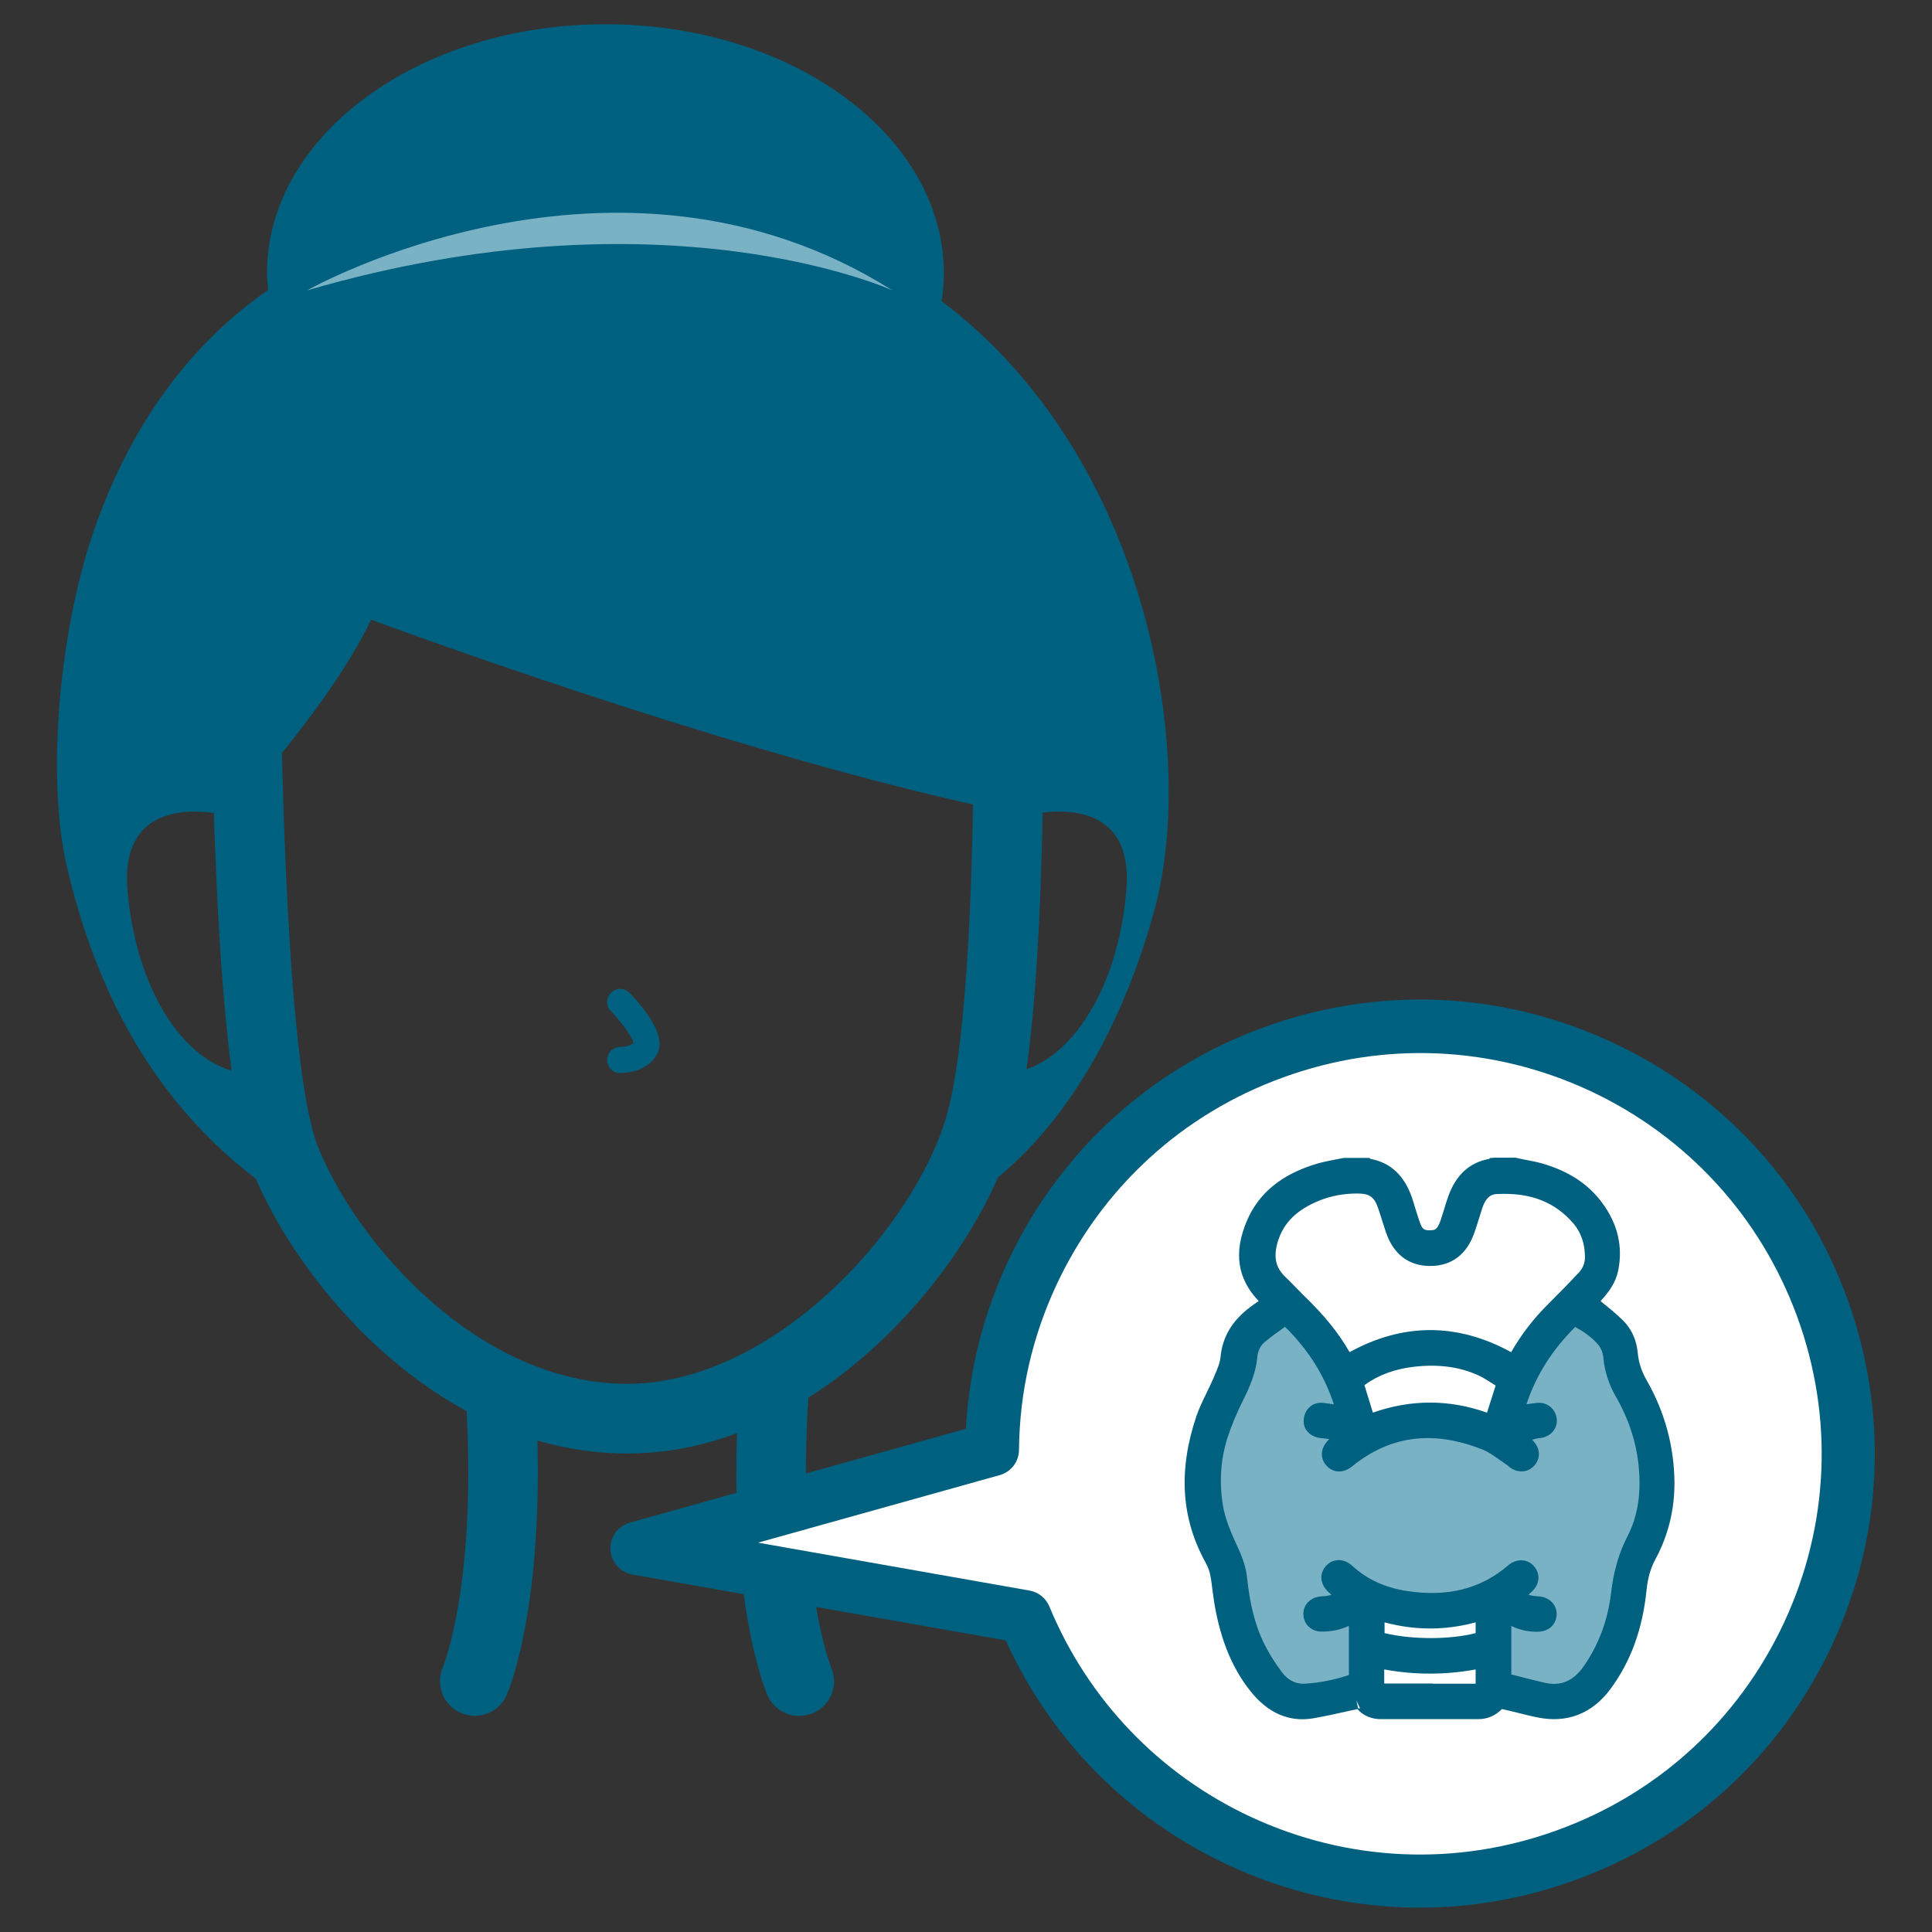
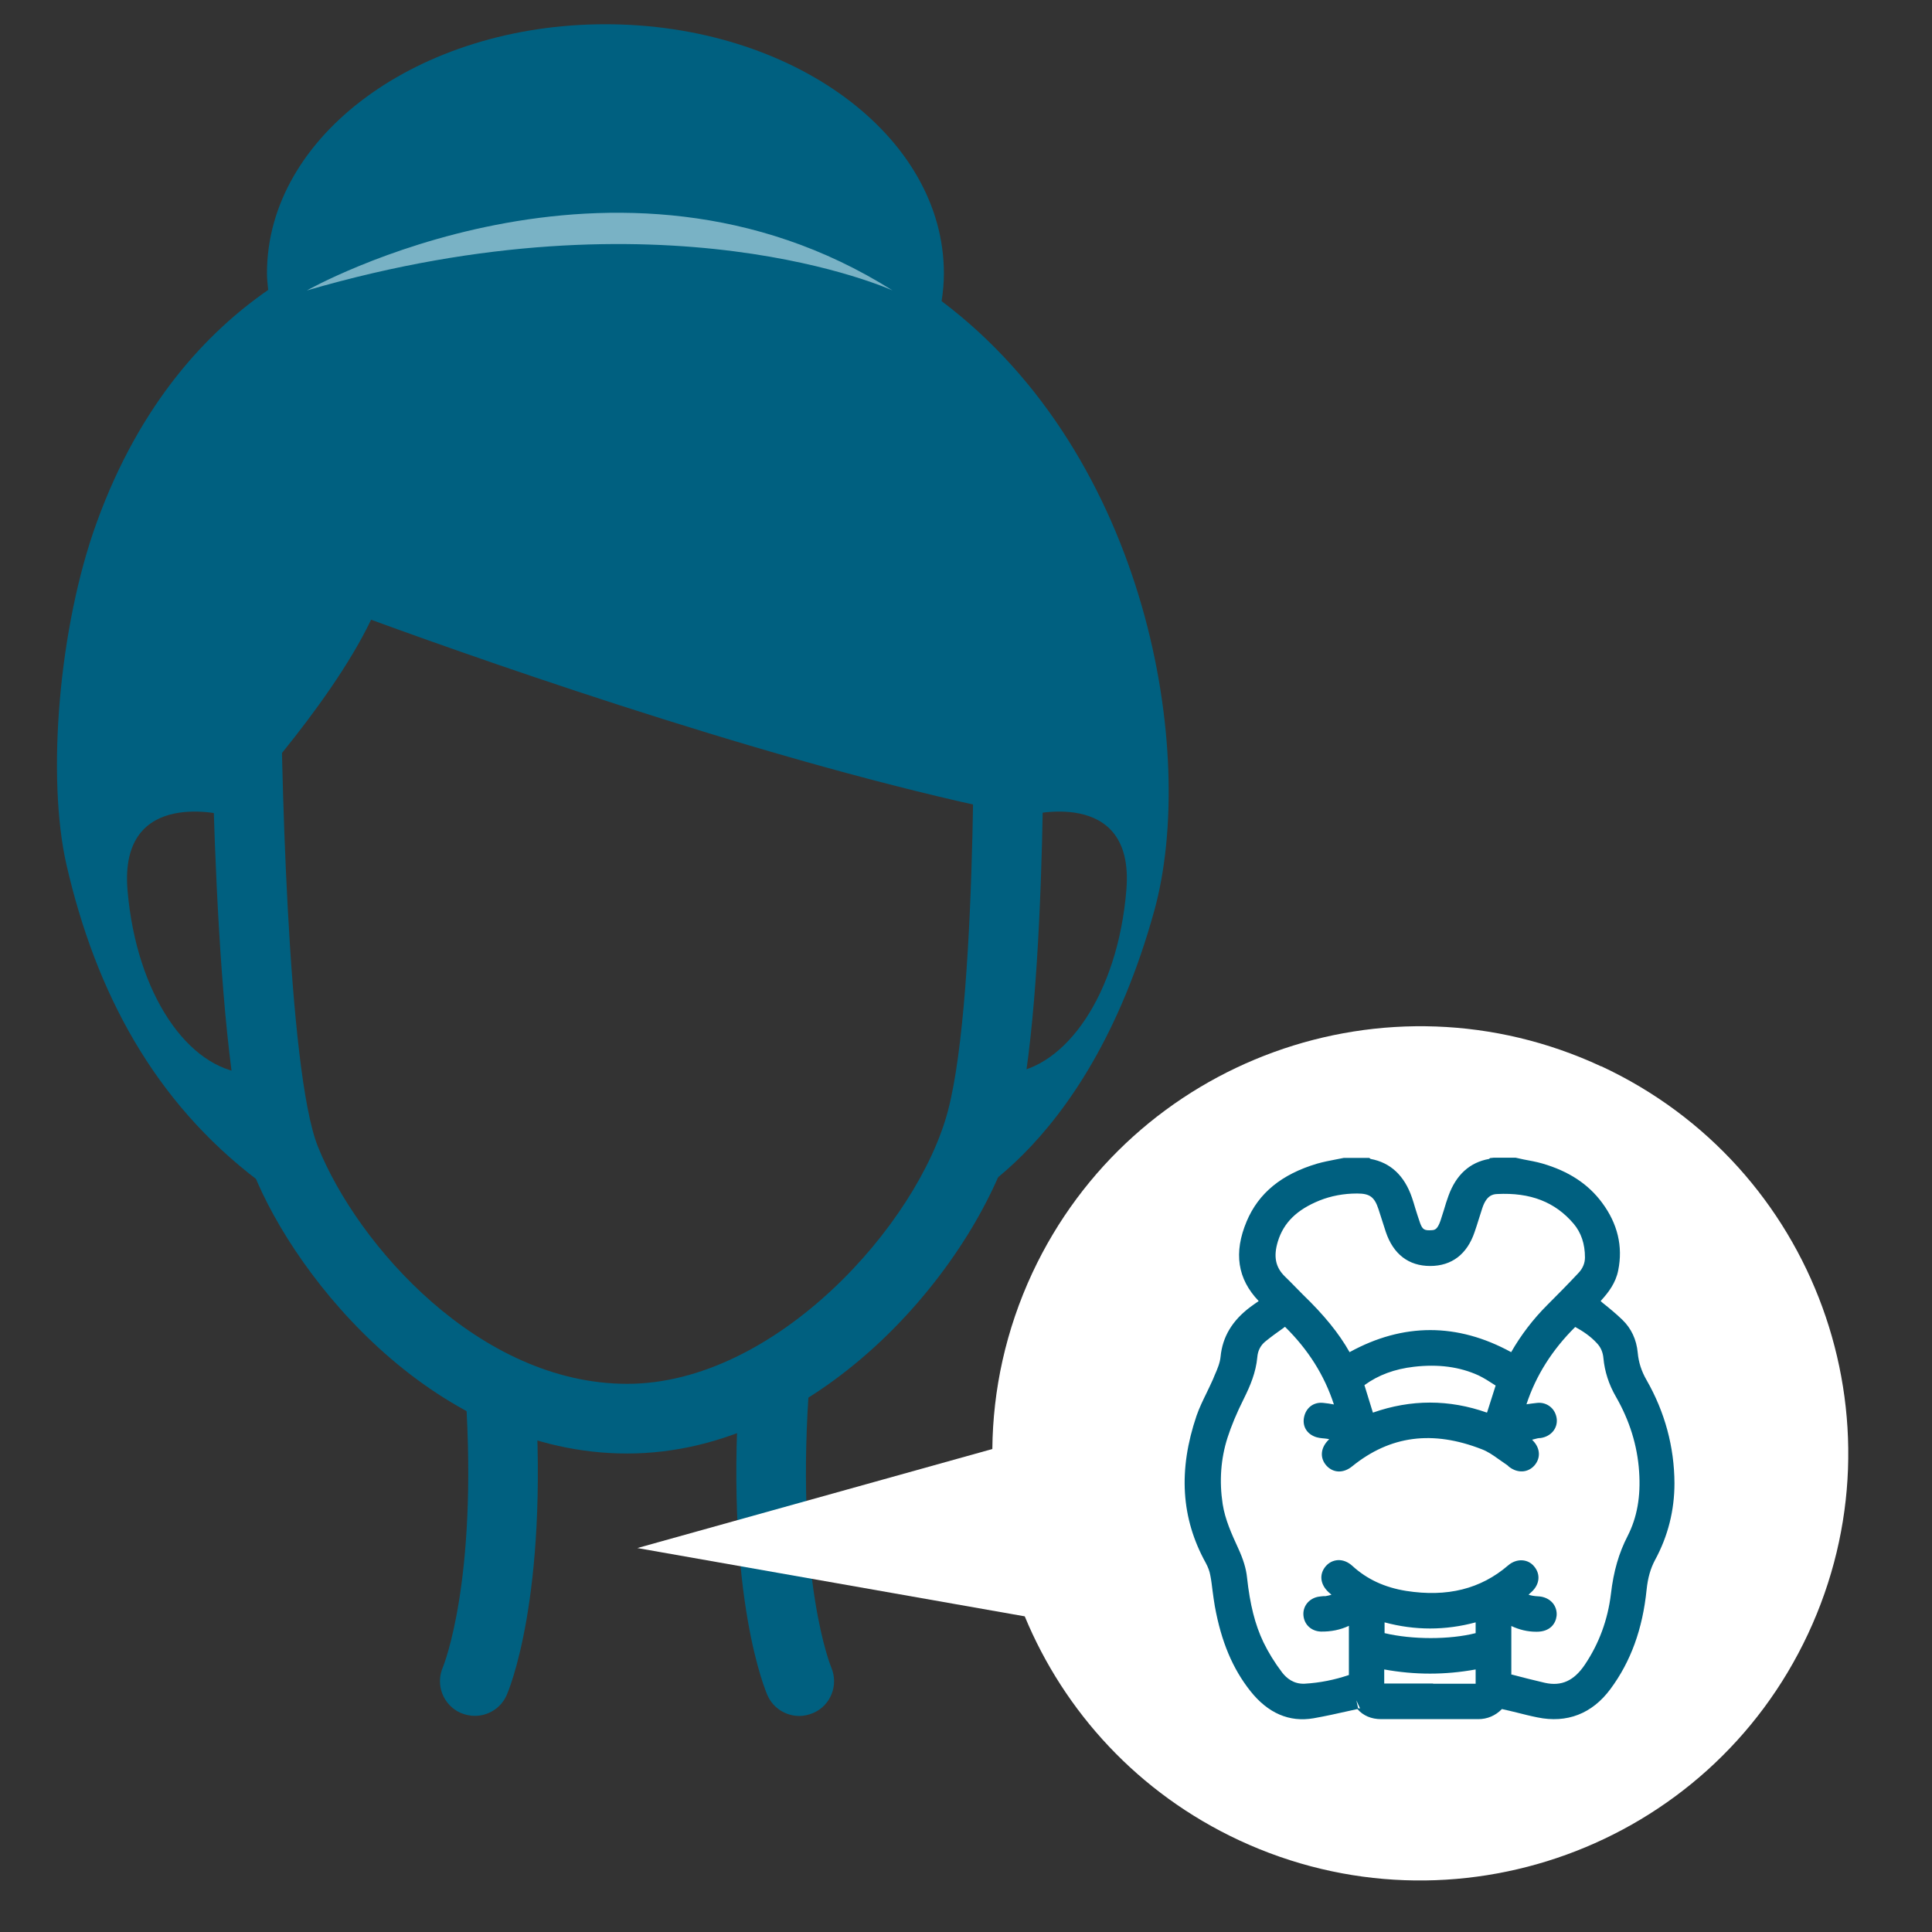
<svg xmlns="http://www.w3.org/2000/svg" width="104" height="104" viewBox="0 0 104 104" fill="none">
  <rect x="0" y="0" width="104" height="104" fill="#333333" stroke="none" />
  <g clip-path="url(#clip0_1024_4102)">
    <path d="M33.764 78.243C23.52 78.243 15.976 68.964 13.633 63.109C11.421 57.59 11.355 36.975 11.355 34.636C11.355 33.608 12.199 32.766 13.23 32.766C14.261 32.766 15.104 33.608 15.104 34.636C15.104 40.772 15.47 57.609 17.11 61.715C19.237 67.019 25.807 74.492 33.764 74.492C41.721 74.492 49.406 65.934 51.028 59.798C52.724 53.362 52.396 34.852 52.396 34.674C52.377 33.645 53.202 32.784 54.233 32.766H54.27C55.292 32.766 56.126 33.579 56.145 34.599C56.164 35.385 56.482 53.811 54.655 60.752C52.771 67.898 44.242 78.243 33.764 78.243Z" fill="#006080" />
    <path d="M50.688 16.205C50.763 15.719 50.81 15.223 50.81 14.718C50.81 7.31 42.656 1.305 32.59 1.305C22.525 1.305 14.371 7.31 14.371 14.709C14.371 15.017 14.409 15.307 14.437 15.606C11.166 17.87 7.548 21.677 5.214 28.103C3.162 33.724 2.497 41.853 3.584 46.576C5.158 53.404 8.288 59.307 13.912 63.563L13.228 57.773C10.153 57.511 7.342 53.564 6.864 47.914C6.395 42.264 12.253 43.911 12.253 43.911C12.253 43.911 17.67 38.186 19.976 33.36C27.07 35.951 43.012 41.507 55.243 43.911C55.243 43.911 61.11 42.264 60.632 47.914C60.163 53.564 57.342 57.511 54.268 57.773C54.268 57.773 52.066 63.039 50.791 65.237C50.791 65.237 58.439 62.384 62.132 49.036C64.465 40.609 61.813 24.567 50.669 16.196L50.688 16.205Z" fill="#006080" />
    <path d="M25.557 92.365C25.304 92.365 25.041 92.308 24.797 92.206C23.851 91.785 23.429 90.69 23.841 89.746C23.879 89.643 25.716 85.153 25.069 75.135C25.004 74.106 25.791 73.218 26.822 73.152C27.862 73.087 28.743 73.873 28.809 74.901C29.521 86.042 27.365 91.046 27.272 91.252C26.962 91.953 26.278 92.365 25.557 92.365Z" fill="#006080" />
    <path d="M43.024 92.371C42.311 92.371 41.627 91.959 41.318 91.267C41.224 91.061 39.069 86.057 39.781 74.917C39.846 73.888 40.737 73.102 41.768 73.168C42.799 73.233 43.586 74.122 43.52 75.151C42.874 85.234 44.729 89.715 44.748 89.761C45.151 90.706 44.72 91.81 43.773 92.212C43.53 92.315 43.277 92.371 43.024 92.371Z" fill="#006080" />
    <path d="M16.52 15.635C16.52 15.635 33.127 6.225 48.047 15.635C48.047 15.635 35.798 10.014 16.52 15.635Z" fill="#79B2C5" />
-     <path d="M33.397 57.763H33.369C32.985 57.763 32.675 57.435 32.685 57.043C32.685 56.659 33.004 56.36 33.388 56.36C33.388 56.36 33.397 56.36 33.407 56.36C33.566 56.36 33.941 56.304 34.1 56.135C34.025 55.817 33.472 55.032 32.882 54.424C32.61 54.143 32.619 53.703 32.901 53.432C33.182 53.161 33.622 53.17 33.894 53.451C34.85 54.452 35.89 55.836 35.365 56.762C34.831 57.716 33.641 57.763 33.397 57.763Z" fill="#006080" />
    <path d="M86.193 57.404C74.665 52.035 60.954 57.011 55.574 68.516C54.14 71.594 53.447 74.82 53.418 78.001L34.309 83.332L55.162 87.008C57.289 92.144 61.272 96.53 66.708 99.065C78.236 104.434 91.947 99.458 97.327 87.953C102.707 76.448 97.721 62.764 86.193 57.395V57.404Z" fill="white" />
-     <path d="M76.437 102.69C72.913 102.69 69.399 101.923 66.1 100.389C60.776 97.911 56.55 93.636 54.141 88.304L34.047 84.759C33.382 84.647 32.894 84.086 32.857 83.412C32.829 82.739 33.26 82.14 33.906 81.963L51.995 76.912C52.163 73.787 52.922 70.766 54.253 67.913C57.018 62.002 61.92 57.512 68.068 55.286C74.207 53.06 80.861 53.35 86.784 56.109C92.707 58.868 97.206 63.76 99.436 69.896C101.667 76.032 101.377 82.664 98.612 88.576C95.847 94.487 90.945 98.977 84.797 101.203C82.07 102.195 79.24 102.69 76.418 102.69H76.437ZM40.786 83.038L55.416 85.62C55.903 85.704 56.306 86.031 56.493 86.49C58.565 91.494 62.407 95.507 67.318 97.798C72.548 100.23 78.415 100.492 83.832 98.519C89.258 96.554 93.579 92.588 96.025 87.369C98.462 82.15 98.724 76.294 96.747 70.888C94.769 65.481 90.805 61.16 85.585 58.719C80.355 56.287 74.488 56.025 69.071 57.998C63.644 59.963 59.324 63.929 56.878 69.148C55.566 71.954 54.881 74.947 54.853 78.043C54.853 78.68 54.422 79.241 53.803 79.409L40.786 83.048V83.038Z" fill="#006080" />
-     <path d="M69.19 71.086C68.721 71.432 68.243 71.75 67.812 72.106C67.447 72.405 67.231 72.807 67.194 73.293C67.128 74.014 66.856 74.668 66.537 75.314C66.181 76.025 65.853 76.764 65.619 77.521C65.225 78.756 65.141 80.019 65.347 81.309C65.488 82.198 65.853 82.993 66.219 83.807C66.425 84.256 66.603 84.752 66.659 85.238C66.79 86.501 67.034 87.726 67.587 88.877C67.878 89.485 68.243 90.064 68.646 90.598C69.031 91.103 69.583 91.421 70.258 91.383C71.149 91.337 72.011 91.159 72.854 90.86C73.032 90.794 73.089 90.719 73.089 90.532C73.089 89.428 73.089 88.325 73.089 87.212C73.089 87.137 73.079 87.071 73.061 86.968C72.948 87.043 72.864 87.109 72.779 87.165C72.283 87.502 71.73 87.651 71.13 87.633C70.858 87.633 70.671 87.445 70.642 87.193C70.614 86.959 70.783 86.744 71.046 86.688C71.167 86.66 71.289 86.66 71.411 86.65C71.814 86.604 72.17 86.463 72.461 86.155C72.245 85.977 72.048 85.809 71.861 85.64C71.58 85.388 71.552 85.116 71.748 84.892C71.936 84.667 72.236 84.667 72.507 84.911C73.398 85.734 74.476 86.183 75.657 86.37C77.822 86.707 79.818 86.37 81.523 84.892C81.786 84.667 82.076 84.677 82.264 84.892C82.451 85.116 82.423 85.388 82.17 85.621C81.973 85.809 81.758 85.977 81.542 86.164C81.898 86.51 82.32 86.65 82.798 86.669C83.182 86.688 83.398 86.903 83.37 87.202C83.342 87.492 83.117 87.642 82.742 87.633C82.142 87.623 81.599 87.436 81.121 87.081C81.074 87.043 81.017 87.025 80.933 86.978C80.933 88.213 80.933 89.41 80.933 90.616C80.933 90.691 81.046 90.813 81.13 90.832C81.786 91.009 82.433 91.178 83.098 91.318C84.26 91.58 85.094 91.093 85.732 90.149C86.547 88.933 87.044 87.576 87.212 86.136C87.334 85.088 87.578 84.116 88.065 83.171C88.665 82.011 88.824 80.748 88.731 79.448C88.628 77.942 88.178 76.539 87.428 75.23C87.091 74.64 86.875 74.014 86.809 73.34C86.772 72.929 86.622 72.564 86.341 72.264C85.891 71.769 85.338 71.432 84.748 71.133C83.154 72.62 82.067 74.388 81.552 76.464C81.992 76.389 82.414 76.305 82.836 76.258C83.135 76.23 83.351 76.436 83.37 76.698C83.398 76.96 83.21 77.166 82.911 77.213C82.808 77.231 82.695 77.213 82.601 77.241C82.283 77.334 81.964 77.446 81.645 77.549V77.652C81.749 77.727 81.842 77.802 81.936 77.877C82.03 77.961 82.123 78.036 82.208 78.129C82.442 78.363 82.461 78.634 82.264 78.84C82.086 79.037 81.823 79.046 81.57 78.859C81.505 78.803 81.439 78.747 81.374 78.7C80.905 78.41 80.474 78.036 79.968 77.839C77.315 76.801 74.794 76.988 72.517 78.831C72.236 79.055 71.973 79.055 71.776 78.85C71.57 78.625 71.608 78.354 71.87 78.101C72.039 77.942 72.208 77.802 72.395 77.643C72.086 77.4 71.758 77.269 71.383 77.241C71.233 77.231 71.074 77.222 70.933 77.156C70.718 77.063 70.624 76.876 70.68 76.642C70.736 76.371 70.942 76.23 71.205 76.258C71.636 76.305 72.058 76.389 72.489 76.464C71.955 74.378 70.886 72.611 69.237 71.086H69.19Z" fill="#79B2C5" />
    <path d="M81.495 62.784C81.963 62.878 82.432 62.943 82.891 63.074C84.081 63.42 85.131 64.01 85.881 65.02C86.603 65.993 86.903 67.078 86.668 68.275C86.565 68.817 86.246 69.248 85.881 69.65C85.74 69.809 85.6 69.959 85.497 70.061C86.022 70.501 86.556 70.903 87.034 71.362C87.446 71.754 87.662 72.26 87.718 72.83C87.774 73.429 87.962 73.981 88.252 74.504C89.189 76.151 89.677 77.928 89.686 79.817C89.686 81.202 89.358 82.511 88.692 83.737C88.393 84.288 88.252 84.878 88.196 85.504C88.008 87.366 87.465 89.106 86.34 90.621C85.469 91.79 84.316 92.267 82.882 91.968C82.216 91.827 81.57 91.65 80.904 91.5C80.811 91.481 80.661 91.509 80.595 91.575C80.323 91.884 79.995 92.043 79.592 92.043C77.84 92.043 76.096 92.043 74.344 92.043C73.941 92.043 73.594 91.902 73.35 91.566C73.238 91.416 73.135 91.472 73.004 91.5C72.216 91.678 71.429 91.865 70.632 91.996C69.376 92.211 68.421 91.64 67.671 90.705C66.659 89.424 66.143 87.927 65.853 86.346C65.749 85.794 65.712 85.233 65.609 84.681C65.553 84.41 65.45 84.129 65.309 83.886C63.959 81.445 63.969 78.91 64.85 76.338C65.075 75.664 65.45 75.047 65.731 74.392C65.918 73.953 66.134 73.504 66.171 73.045C66.265 72.016 66.799 71.287 67.587 70.707C67.868 70.501 68.168 70.314 68.477 70.099C68.374 69.987 68.271 69.874 68.168 69.762C67.024 68.621 66.921 67.386 67.54 65.899C68.186 64.346 69.48 63.523 71.035 63.056C71.485 62.925 71.963 62.859 72.432 62.766C72.797 62.766 73.153 62.766 73.519 62.766C73.528 62.775 73.547 62.803 73.556 62.803C74.616 62.953 75.215 63.626 75.543 64.59C75.703 65.048 75.825 65.516 75.993 65.974C76.2 66.535 76.509 66.704 77.099 66.666C77.624 66.629 77.83 66.264 77.971 65.843C78.121 65.403 78.243 64.945 78.392 64.515C78.721 63.608 79.302 62.962 80.323 62.822C80.351 62.822 80.37 62.794 80.389 62.775C80.754 62.775 81.111 62.775 81.476 62.775L81.495 62.784ZM69.189 70.8C68.721 71.147 68.243 71.465 67.811 71.82C67.446 72.119 67.23 72.522 67.193 73.008C67.127 73.728 66.855 74.383 66.537 75.028C66.181 75.739 65.853 76.478 65.618 77.236C65.225 78.47 65.14 79.733 65.347 81.024C65.487 81.913 65.853 82.708 66.218 83.521C66.424 83.97 66.602 84.466 66.659 84.953C66.79 86.215 67.034 87.441 67.587 88.591C67.877 89.199 68.243 89.779 68.645 90.312C69.03 90.817 69.583 91.135 70.257 91.098C71.148 91.051 72.01 90.873 72.854 90.574C73.032 90.509 73.088 90.434 73.088 90.247C73.088 89.143 73.088 88.039 73.088 86.926C73.088 86.851 73.079 86.786 73.06 86.683C72.947 86.758 72.863 86.823 72.779 86.879C72.282 87.216 71.729 87.366 71.129 87.347C70.857 87.347 70.67 87.16 70.642 86.907C70.614 86.674 70.782 86.458 71.045 86.402C71.167 86.374 71.288 86.374 71.41 86.365C71.813 86.318 72.169 86.178 72.46 85.869C72.244 85.691 72.048 85.523 71.86 85.355C71.579 85.102 71.551 84.831 71.748 84.606C71.935 84.382 72.235 84.382 72.507 84.625C73.397 85.448 74.475 85.897 75.656 86.084C77.821 86.421 79.817 86.084 81.523 84.606C81.785 84.382 82.076 84.391 82.263 84.606C82.451 84.831 82.423 85.102 82.169 85.336C81.973 85.523 81.757 85.691 81.542 85.879C81.898 86.225 82.32 86.365 82.797 86.384C83.182 86.402 83.397 86.617 83.369 86.917C83.341 87.207 83.116 87.356 82.741 87.347C82.141 87.338 81.598 87.151 81.12 86.795C81.073 86.758 81.017 86.739 80.932 86.692C80.932 87.927 80.932 89.124 80.932 90.331C80.932 90.406 81.045 90.527 81.129 90.546C81.785 90.724 82.432 90.892 83.097 91.032C84.26 91.294 85.094 90.808 85.731 89.863C86.546 88.647 87.043 87.291 87.212 85.85C87.334 84.803 87.577 83.83 88.065 82.885C88.664 81.725 88.824 80.463 88.73 79.163C88.627 77.657 88.177 76.254 87.427 74.944C87.09 74.355 86.874 73.728 86.809 73.055C86.771 72.643 86.621 72.278 86.34 71.979C85.89 71.483 85.337 71.147 84.747 70.847C83.154 72.334 82.066 74.102 81.551 76.179C81.991 76.104 82.413 76.02 82.835 75.973C83.135 75.945 83.35 76.151 83.369 76.413C83.397 76.674 83.21 76.88 82.91 76.927C82.807 76.946 82.694 76.927 82.601 76.955C82.282 77.049 81.963 77.161 81.645 77.264V77.367C81.748 77.442 81.841 77.516 81.935 77.591C82.029 77.675 82.123 77.75 82.207 77.844C82.441 78.078 82.46 78.349 82.263 78.555C82.085 78.751 81.823 78.76 81.57 78.573C81.504 78.517 81.439 78.461 81.373 78.414C80.904 78.124 80.473 77.75 79.967 77.554C77.315 76.516 74.794 76.703 72.516 78.545C72.235 78.77 71.973 78.77 71.776 78.564C71.57 78.34 71.607 78.068 71.87 77.816C72.038 77.657 72.207 77.516 72.394 77.357C72.085 77.114 71.757 76.983 71.382 76.955C71.232 76.946 71.073 76.936 70.932 76.871C70.717 76.777 70.623 76.59 70.679 76.356C70.736 76.085 70.942 75.945 71.204 75.973C71.635 76.02 72.057 76.104 72.488 76.179C71.954 74.093 70.885 72.325 69.236 70.8H69.189ZM81.495 73.41C81.532 73.354 81.57 73.288 81.607 73.223C82.141 72.231 82.807 71.352 83.603 70.557C84.166 69.996 84.728 69.416 85.281 68.836C85.59 68.518 85.768 68.125 85.768 67.676C85.768 66.891 85.562 66.161 85.047 65.553C83.866 64.159 82.301 63.692 80.539 63.785C79.864 63.823 79.517 64.281 79.32 64.87C79.18 65.291 79.049 65.721 78.908 66.152C78.571 67.153 77.915 67.658 76.959 67.648C76.003 67.648 75.356 67.143 75.019 66.142C74.887 65.74 74.756 65.329 74.625 64.917C74.344 64.075 73.913 63.748 73.013 63.748C72.263 63.748 71.532 63.879 70.829 64.159C69.639 64.636 68.692 65.385 68.308 66.666C68.046 67.536 68.111 68.34 68.805 69.014C69.142 69.341 69.461 69.687 69.798 70.005C70.811 70.978 71.729 72.035 72.385 73.298C72.413 73.345 72.451 73.382 72.46 73.391C75.487 71.577 78.477 71.577 81.504 73.391L81.495 73.41ZM80.333 76.637C80.567 75.898 80.792 75.206 81.007 74.504C81.026 74.439 80.97 74.299 80.904 74.261C80.539 74.027 80.173 73.775 79.78 73.597C78.589 73.064 77.334 72.942 76.059 73.092C74.972 73.214 73.96 73.569 73.079 74.233C72.947 74.327 72.9 74.411 72.966 74.589C73.172 75.206 73.35 75.842 73.547 76.469C73.566 76.525 73.594 76.581 73.622 76.647C75.871 75.73 78.111 75.739 80.342 76.647L80.333 76.637ZM79.901 89.283C77.943 89.723 76.012 89.723 74.044 89.283C74.044 89.77 74.044 90.228 74.044 90.686C74.044 91.004 74.128 91.088 74.447 91.088C75.028 91.088 75.609 91.088 76.19 91.088C77.287 91.088 78.383 91.088 79.489 91.088C79.686 91.088 79.883 91.06 79.892 90.827C79.911 90.322 79.892 89.816 79.892 89.283H79.901ZM74.063 88.264C75.843 88.787 78.364 88.75 79.901 88.245V86.683C77.952 87.347 76.021 87.347 74.063 86.683V88.264Z" fill="#006080" />
    <path d="M76.969 92.542C76.097 92.542 75.216 92.542 74.345 92.542C73.82 92.542 73.379 92.355 73.07 91.999L72.601 92.102C71.974 92.243 71.346 92.383 70.708 92.495C69.406 92.72 68.253 92.224 67.306 91.027C66.35 89.82 65.741 88.37 65.394 86.462C65.347 86.191 65.31 85.91 65.272 85.63C65.235 85.349 65.207 85.068 65.15 84.797C65.113 84.582 65.029 84.358 64.907 84.133C63.576 81.729 63.417 79.138 64.41 76.21C64.56 75.78 64.757 75.378 64.944 74.995C65.066 74.742 65.188 74.489 65.3 74.237L65.376 74.05C65.535 73.694 65.675 73.348 65.704 73.03C65.807 71.964 66.331 71.085 67.306 70.355C67.456 70.243 67.606 70.14 67.756 70.037C66.613 68.84 66.397 67.437 67.109 65.744C67.747 64.228 68.984 63.209 70.905 62.638C71.233 62.545 71.57 62.479 71.908 62.414C72.048 62.386 72.198 62.358 72.339 62.33H73.707L73.782 62.386C74.851 62.582 75.6 63.284 76.004 64.462C76.069 64.649 76.125 64.836 76.182 65.033C76.266 65.304 76.35 65.566 76.444 65.837C76.575 66.193 76.678 66.249 77.081 66.221C77.25 66.211 77.381 66.165 77.54 65.716C77.606 65.519 77.662 65.323 77.728 65.126C77.803 64.874 77.878 64.621 77.972 64.369C78.384 63.237 79.115 62.573 80.155 62.386L80.212 62.339L80.408 62.32H81.589L82.02 62.414C82.358 62.479 82.686 62.535 83.014 62.629C84.438 63.041 85.498 63.733 86.247 64.752C87.072 65.865 87.372 67.091 87.109 68.382C86.978 69.055 86.585 69.569 86.21 69.981L86.163 70.037L86.257 70.121C86.632 70.421 86.997 70.72 87.334 71.047C87.812 71.506 88.094 72.114 88.159 72.815C88.206 73.33 88.356 73.807 88.637 74.293C89.621 76.014 90.127 77.885 90.137 79.84C90.137 81.299 89.79 82.693 89.087 83.983C88.853 84.423 88.703 84.928 88.637 85.573C88.422 87.697 87.784 89.446 86.688 90.924C85.704 92.252 84.345 92.776 82.761 92.448C82.386 92.374 82.02 92.28 81.645 92.186C81.383 92.121 81.111 92.056 80.849 91.999C80.502 92.355 80.062 92.542 79.574 92.542C78.703 92.542 77.822 92.542 76.95 92.542H76.969ZM73.108 91.953C73.108 91.953 73.183 91.971 73.211 91.962L73.014 91.532L73.108 91.953ZM80.849 91.055C80.905 91.055 80.961 91.055 81.018 91.073C81.317 91.139 81.608 91.214 81.908 91.289C82.264 91.373 82.63 91.466 82.986 91.541C84.223 91.794 85.198 91.41 85.975 90.372C86.969 89.034 87.55 87.435 87.747 85.489C87.822 84.713 88 84.086 88.3 83.544C88.928 82.393 89.246 81.149 89.237 79.849C89.237 78.053 88.768 76.341 87.859 74.761C87.522 74.162 87.316 73.535 87.259 72.899C87.222 72.422 87.034 72.02 86.725 71.721C86.641 71.646 86.556 71.571 86.472 71.496C86.538 71.552 86.594 71.618 86.65 71.683C86.988 72.058 87.184 72.506 87.241 73.04C87.297 73.629 87.475 74.181 87.794 74.733C88.59 76.126 89.049 77.614 89.162 79.147C89.265 80.672 89.031 81.963 88.44 83.114C88.028 83.918 87.766 84.806 87.634 85.92C87.456 87.454 86.931 88.866 86.079 90.138C85.282 91.326 84.232 91.784 82.958 91.504C82.292 91.354 81.636 91.186 80.971 91.008C80.708 90.942 80.427 90.653 80.427 90.344C80.418 89.371 80.418 88.389 80.427 87.379V85.938L81.111 86.284C81.233 86.341 81.299 86.378 81.374 86.425C81.777 86.724 82.217 86.874 82.723 86.883C82.798 86.883 82.855 86.883 82.873 86.864C82.855 86.864 82.817 86.846 82.751 86.846C82.114 86.817 81.599 86.612 81.186 86.21L80.821 85.854L81.411 85.349C81.552 85.227 81.692 85.115 81.824 84.994C81.871 84.947 81.889 84.919 81.899 84.9C81.899 84.9 81.861 84.909 81.814 84.956C80.118 86.425 78.075 86.948 75.563 86.546C74.785 86.425 74.073 86.191 73.436 85.854L73.52 86.63C73.539 86.79 73.548 86.855 73.548 86.92V87.912C73.548 88.688 73.548 89.455 73.548 90.232C73.548 90.615 73.37 90.877 73.004 90.999C72.873 91.045 72.742 91.092 72.601 91.13L72.92 91.055C73.079 91.017 73.464 90.924 73.745 91.307C73.885 91.494 74.082 91.588 74.363 91.588C76.107 91.588 77.859 91.588 79.602 91.588C79.865 91.588 80.071 91.494 80.258 91.279C80.408 91.111 80.643 91.036 80.849 91.036V91.055ZM72.498 63.265C72.367 63.293 72.227 63.321 72.095 63.34C71.795 63.396 71.486 63.452 71.196 63.536C69.537 64.032 68.525 64.846 68 66.109C67.419 67.512 67.569 68.512 68.525 69.466C68.609 69.551 68.684 69.635 68.759 69.719L69.218 70.215L68.468 70.72C68.272 70.851 68.075 70.982 67.897 71.113C67.137 71.683 66.744 72.319 66.669 73.124C66.622 73.591 66.434 74.031 66.266 74.424L66.191 74.602C66.078 74.873 65.947 75.144 65.816 75.415C65.629 75.79 65.451 76.154 65.329 76.519C64.419 79.176 64.56 81.523 65.76 83.684C65.928 83.983 66.05 84.311 66.106 84.619C66.163 84.909 66.2 85.209 66.238 85.508C66.275 85.77 66.303 86.032 66.35 86.284C66.669 88.034 67.222 89.352 68.075 90.437C68.815 91.373 69.621 91.728 70.586 91.56C70.708 91.541 70.839 91.513 70.961 91.494C70.736 91.522 70.521 91.541 70.296 91.55C69.518 91.597 68.796 91.251 68.29 90.587C67.84 89.998 67.475 89.39 67.184 88.791C66.688 87.753 66.378 86.546 66.219 85.003C66.181 84.629 66.05 84.208 65.825 83.712C65.469 82.936 65.066 82.056 64.916 81.093C64.701 79.728 64.804 78.38 65.207 77.099C65.422 76.416 65.713 75.715 66.153 74.826C66.434 74.256 66.706 73.648 66.763 72.974C66.819 72.366 67.091 71.852 67.55 71.468C67.859 71.216 68.197 70.972 68.525 70.739L69.265 70.205L69.546 70.467C71.271 72.058 72.376 73.891 72.939 76.07L73.117 76.762L72.02 76.575C71.73 76.519 71.439 76.472 71.158 76.444C71.177 76.472 71.289 76.482 71.392 76.491C71.889 76.528 72.311 76.697 72.686 76.996L73.126 77.342L72.517 77.875C72.405 77.969 72.292 78.062 72.189 78.165C72.133 78.222 72.114 78.259 72.105 78.268C72.105 78.259 72.151 78.24 72.217 78.194C74.513 76.332 77.175 75.977 80.137 77.127C80.54 77.286 80.886 77.529 81.224 77.763C81.355 77.857 81.496 77.95 81.627 78.034C81.692 78.072 81.749 78.128 81.805 78.175L81.936 78.259C81.936 78.259 81.917 78.222 81.88 78.194C81.805 78.109 81.721 78.044 81.636 77.969L81.214 77.632L81.149 77.062L81.496 76.847L81.767 76.753C82.002 76.678 82.227 76.594 82.461 76.528C82.573 76.491 82.686 76.491 82.761 76.482L82.911 76.454C82.592 76.482 82.311 76.528 82.03 76.585L80.924 76.772L81.093 76.079C81.617 73.975 82.733 72.104 84.429 70.523L84.673 70.299L84.963 70.449C85.291 70.617 85.676 70.823 86.06 71.113C85.957 71.029 85.844 70.935 85.741 70.851C85.582 70.72 85.413 70.589 85.254 70.449L84.879 70.14L85.582 69.373C85.882 69.046 86.172 68.671 86.257 68.222C86.453 67.203 86.219 66.23 85.554 65.332C84.926 64.481 84.026 63.901 82.808 63.555C82.508 63.471 82.208 63.415 81.899 63.359L81.496 63.284L80.436 63.321C79.687 63.424 79.199 63.873 78.89 64.715C78.806 64.949 78.731 65.183 78.665 65.426C78.6 65.632 78.543 65.837 78.468 66.043C78.365 66.333 78.103 67.119 77.184 67.184C76.378 67.24 75.891 66.932 75.61 66.193C75.507 65.912 75.413 65.622 75.329 65.341C75.272 65.164 75.216 64.977 75.151 64.799C74.851 63.91 74.335 63.443 73.548 63.331L73.37 63.302H72.526L72.498 63.265ZM81.364 90.138C81.964 90.297 82.564 90.447 83.164 90.587C84.054 90.784 84.729 90.475 85.31 89.614C86.079 88.473 86.547 87.192 86.716 85.807C86.856 84.582 87.147 83.591 87.616 82.683C88.122 81.692 88.328 80.56 88.234 79.213C88.14 77.81 87.719 76.463 86.988 75.191C86.603 74.527 86.379 73.825 86.313 73.114C86.285 72.796 86.172 72.525 85.966 72.31C85.619 71.927 85.188 71.646 84.795 71.431C83.557 72.656 82.677 74.05 82.17 75.593C82.367 75.565 82.555 75.537 82.751 75.518C83.023 75.49 83.276 75.574 83.473 75.743C83.66 75.902 83.773 76.136 83.801 76.388C83.848 76.893 83.492 77.324 82.939 77.408C82.883 77.408 82.817 77.417 82.761 77.427C82.658 77.454 82.555 77.483 82.47 77.501C82.489 77.511 82.498 77.529 82.517 77.548C82.92 77.96 82.948 78.502 82.583 78.904C82.236 79.278 81.702 79.306 81.261 78.979C81.224 78.951 81.186 78.923 81.158 78.886C80.952 78.745 80.802 78.642 80.661 78.54C80.362 78.324 80.071 78.128 79.771 78.016C77.119 76.978 74.832 77.277 72.789 78.932C72.32 79.316 71.777 79.297 71.411 78.904C71.027 78.483 71.083 77.922 71.533 77.492L71.552 77.473C71.477 77.454 71.402 77.445 71.327 77.436C71.13 77.417 70.933 77.408 70.727 77.314C70.305 77.127 70.099 76.725 70.202 76.267C70.315 75.761 70.727 75.462 71.233 75.518C71.43 75.537 71.617 75.565 71.805 75.603C71.289 74.022 70.418 72.647 69.171 71.421L69.059 71.506C68.74 71.73 68.431 71.955 68.131 72.198C67.859 72.413 67.709 72.703 67.681 73.058C67.606 73.881 67.297 74.602 66.978 75.247C66.556 76.089 66.285 76.753 66.078 77.389C65.713 78.53 65.629 79.737 65.816 80.962C65.947 81.804 66.303 82.58 66.65 83.338C66.922 83.927 67.081 84.442 67.128 84.919C67.287 86.378 67.559 87.454 68.009 88.398C68.272 88.941 68.609 89.493 69.021 90.035C69.246 90.325 69.63 90.662 70.23 90.634C71.046 90.587 71.842 90.428 72.611 90.166C72.611 89.409 72.611 88.67 72.611 87.931V87.519C72.151 87.734 71.655 87.837 71.102 87.828C70.596 87.809 70.212 87.463 70.165 86.967C70.118 86.481 70.446 86.06 70.942 85.957C71.046 85.938 71.149 85.929 71.252 85.92H71.355C71.477 85.901 71.58 85.873 71.674 85.845C71.627 85.798 71.57 85.761 71.524 85.714C71.064 85.293 70.999 84.741 71.364 84.311C71.533 84.114 71.758 84.002 72.011 83.983C72.283 83.965 72.564 84.077 72.798 84.292C73.585 85.012 74.532 85.452 75.694 85.639C77.906 85.985 79.706 85.536 81.186 84.264C81.411 84.068 81.692 83.974 81.955 83.993C82.198 84.011 82.423 84.124 82.583 84.32C82.939 84.741 82.883 85.293 82.442 85.695C82.386 85.742 82.33 85.798 82.283 85.845C82.423 85.891 82.592 85.92 82.77 85.929C83.108 85.938 83.389 86.069 83.576 86.284C83.736 86.471 83.82 86.724 83.792 86.986C83.745 87.397 83.445 87.837 82.723 87.837H82.695C82.217 87.837 81.777 87.725 81.355 87.528C81.355 88.417 81.355 89.287 81.355 90.157L81.364 90.138ZM72.067 84.909C72.067 84.909 72.095 84.956 72.161 85.012C72.292 85.124 72.423 85.237 72.555 85.358L73.126 85.835L72.789 86.191C72.451 86.556 72.002 86.771 71.449 86.827H71.317C71.252 86.846 71.186 86.846 71.13 86.864C71.645 86.902 72.095 86.771 72.498 86.49L73.426 85.854C72.967 85.611 72.555 85.321 72.17 84.966C72.105 84.909 72.067 84.9 72.067 84.9V84.909ZM79.499 91.569H74.457C73.876 91.569 73.585 91.279 73.585 90.699V88.707L74.157 88.838C76.06 89.268 77.906 89.268 79.809 88.838L80.38 88.707V89.745C80.38 90.119 80.38 90.484 80.38 90.849C80.38 91.017 80.296 91.569 79.518 91.569H79.499ZM77.147 90.634H79.434C79.434 90.381 79.434 90.129 79.434 89.867C77.784 90.166 76.172 90.166 74.513 89.867V90.624H77.138L77.147 90.634ZM76.997 89.118C75.919 89.118 74.823 88.988 73.923 88.726L73.585 88.623V86.041L74.204 86.256C76.06 86.892 77.869 86.892 79.734 86.256L80.352 86.05V88.604L80.034 88.707C79.19 88.988 78.094 89.118 76.988 89.118H76.997ZM74.532 87.912C76.022 88.267 78.037 88.267 79.434 87.912V87.332C77.803 87.772 76.163 87.772 74.532 87.332V87.921V87.912ZM80.633 77.267L80.165 77.08C78.019 76.21 75.938 76.22 73.792 77.08L73.361 77.249L73.183 76.828C73.136 76.716 73.108 76.659 73.089 76.603L72.92 76.033C72.789 75.603 72.658 75.163 72.517 74.733C72.405 74.377 72.498 74.087 72.798 73.863C73.698 73.18 74.776 72.768 76.013 72.628C77.503 72.46 78.796 72.637 79.987 73.171C80.343 73.33 80.671 73.545 80.98 73.751L81.168 73.872C81.383 74.012 81.552 74.349 81.468 74.648C81.308 75.182 81.139 75.715 80.961 76.267L80.643 77.267H80.633ZM73.445 74.555C73.576 74.966 73.698 75.369 73.82 75.771L73.904 76.042C75.947 75.322 78.009 75.322 80.043 76.042L80.062 75.995C80.212 75.518 80.362 75.051 80.511 74.583L80.465 74.555C80.165 74.359 79.884 74.181 79.593 74.04C78.572 73.573 77.428 73.423 76.116 73.573C75.076 73.694 74.204 74.012 73.445 74.564V74.555ZM72.358 74.031L72.105 73.713C72.105 73.713 72.03 73.629 71.983 73.535C71.439 72.488 70.643 71.478 69.49 70.365C69.312 70.196 69.143 70.018 68.974 69.841C68.815 69.682 68.665 69.523 68.506 69.364C67.747 68.625 67.54 67.68 67.887 66.548C68.281 65.257 69.199 64.341 70.689 63.742C71.421 63.452 72.208 63.302 73.042 63.293H73.061C74.148 63.293 74.757 63.742 75.104 64.78L75.497 65.996C75.769 66.81 76.247 67.184 76.997 67.184C77.747 67.184 78.225 66.81 78.496 66.006C78.572 65.781 78.646 65.557 78.712 65.332L78.909 64.734C79.274 63.62 80.005 63.349 80.549 63.321C82.611 63.218 84.26 63.864 85.441 65.257C85.994 65.912 86.275 66.726 86.275 67.68C86.275 68.232 86.06 68.737 85.666 69.158C85.113 69.738 84.551 70.318 83.979 70.888C83.211 71.655 82.564 72.525 82.067 73.451C82.039 73.507 82.002 73.563 81.964 73.62L81.721 74.003L81.299 73.816C78.421 72.085 75.619 72.085 72.742 73.816L72.386 74.031H72.358ZM76.988 71.599C78.44 71.599 79.893 71.992 81.346 72.787C81.871 71.87 82.526 71.01 83.295 70.243C83.857 69.682 84.42 69.111 84.963 68.531C85.198 68.288 85.319 67.998 85.319 67.689C85.319 66.96 85.113 66.352 84.71 65.875C83.717 64.706 82.386 64.182 80.587 64.275C80.315 64.285 80.005 64.388 79.79 65.042L79.602 65.632C79.527 65.865 79.462 66.09 79.377 66.324C78.975 67.512 78.15 68.148 76.988 68.148C75.825 68.148 75.001 67.512 74.598 66.314L74.204 65.089C73.989 64.434 73.735 64.247 73.061 64.247H73.042C72.33 64.247 71.645 64.378 71.036 64.621C69.808 65.117 69.096 65.819 68.787 66.829C68.543 67.633 68.656 68.213 69.162 68.709C69.331 68.868 69.49 69.036 69.649 69.195C69.818 69.364 69.977 69.532 70.146 69.7C71.261 70.776 72.067 71.758 72.648 72.787C74.092 71.992 75.544 71.599 76.997 71.599H76.988Z" fill="#006080" />
  </g>
  <defs>
    <clipPath id="clip0_1024_4102">
      <rect width="97.864" height="101.384" fill="white" transform="translate(3.066 1.305)" />
    </clipPath>
  </defs>
</svg>